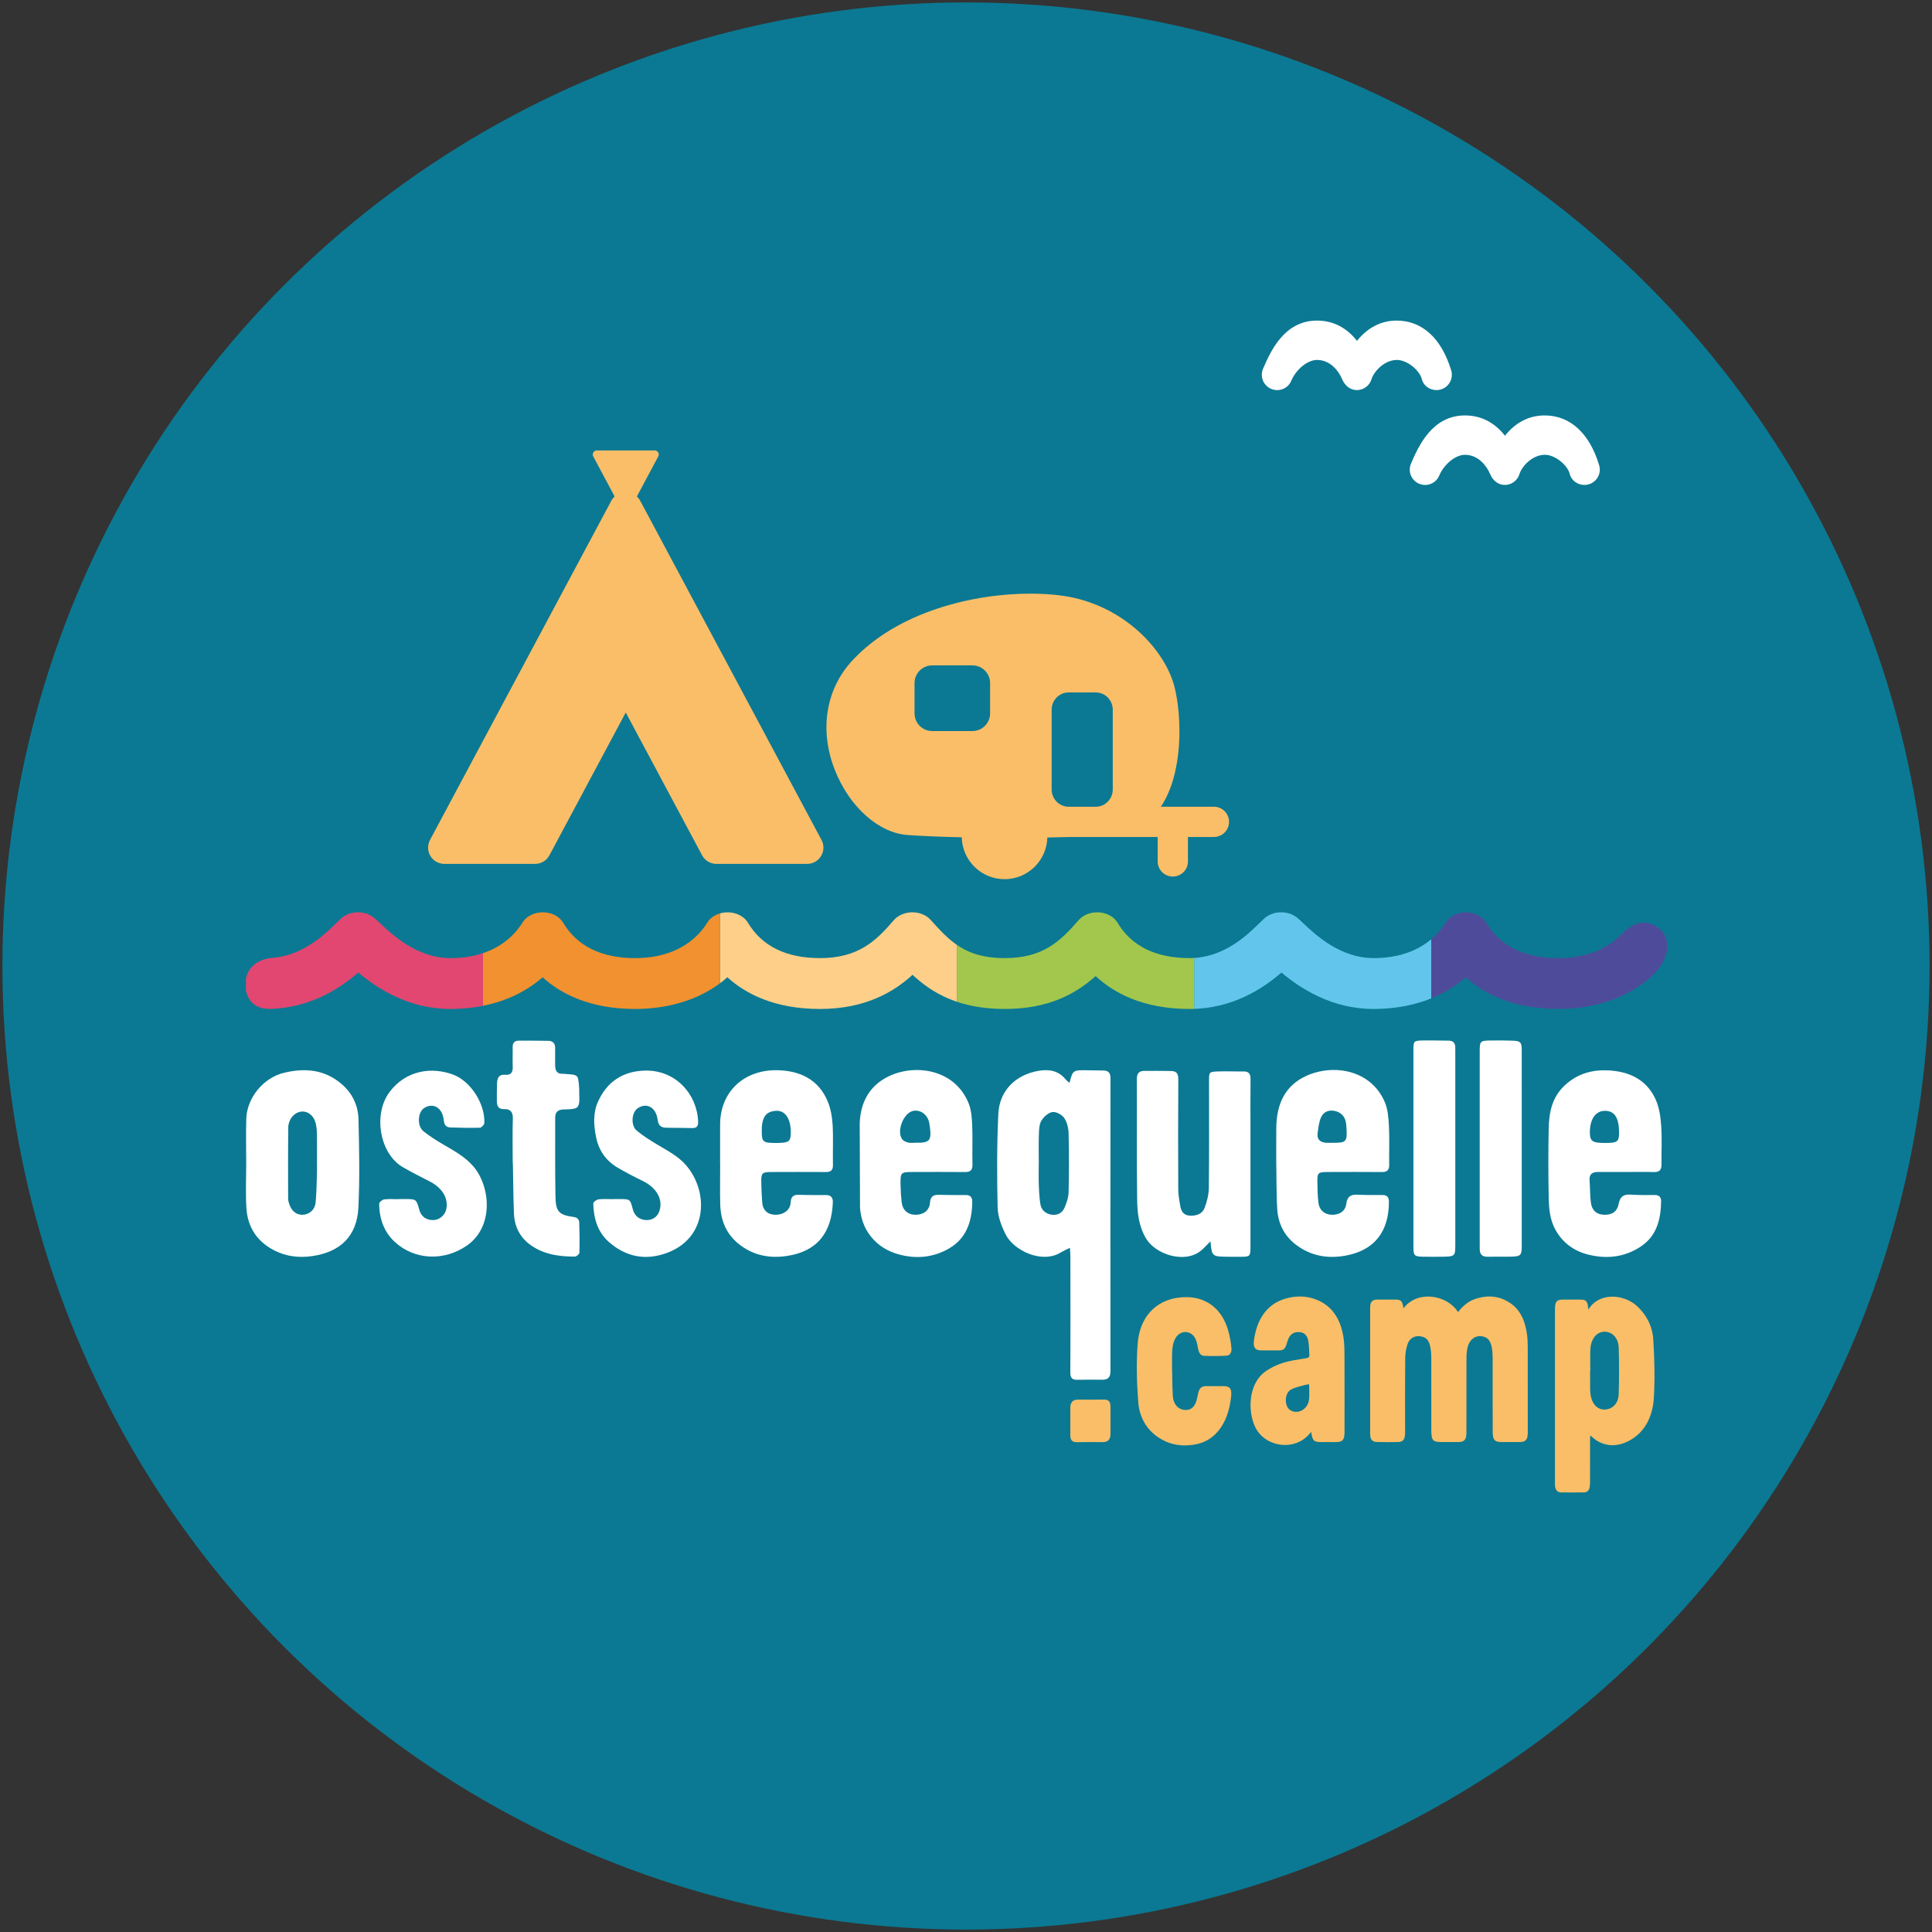
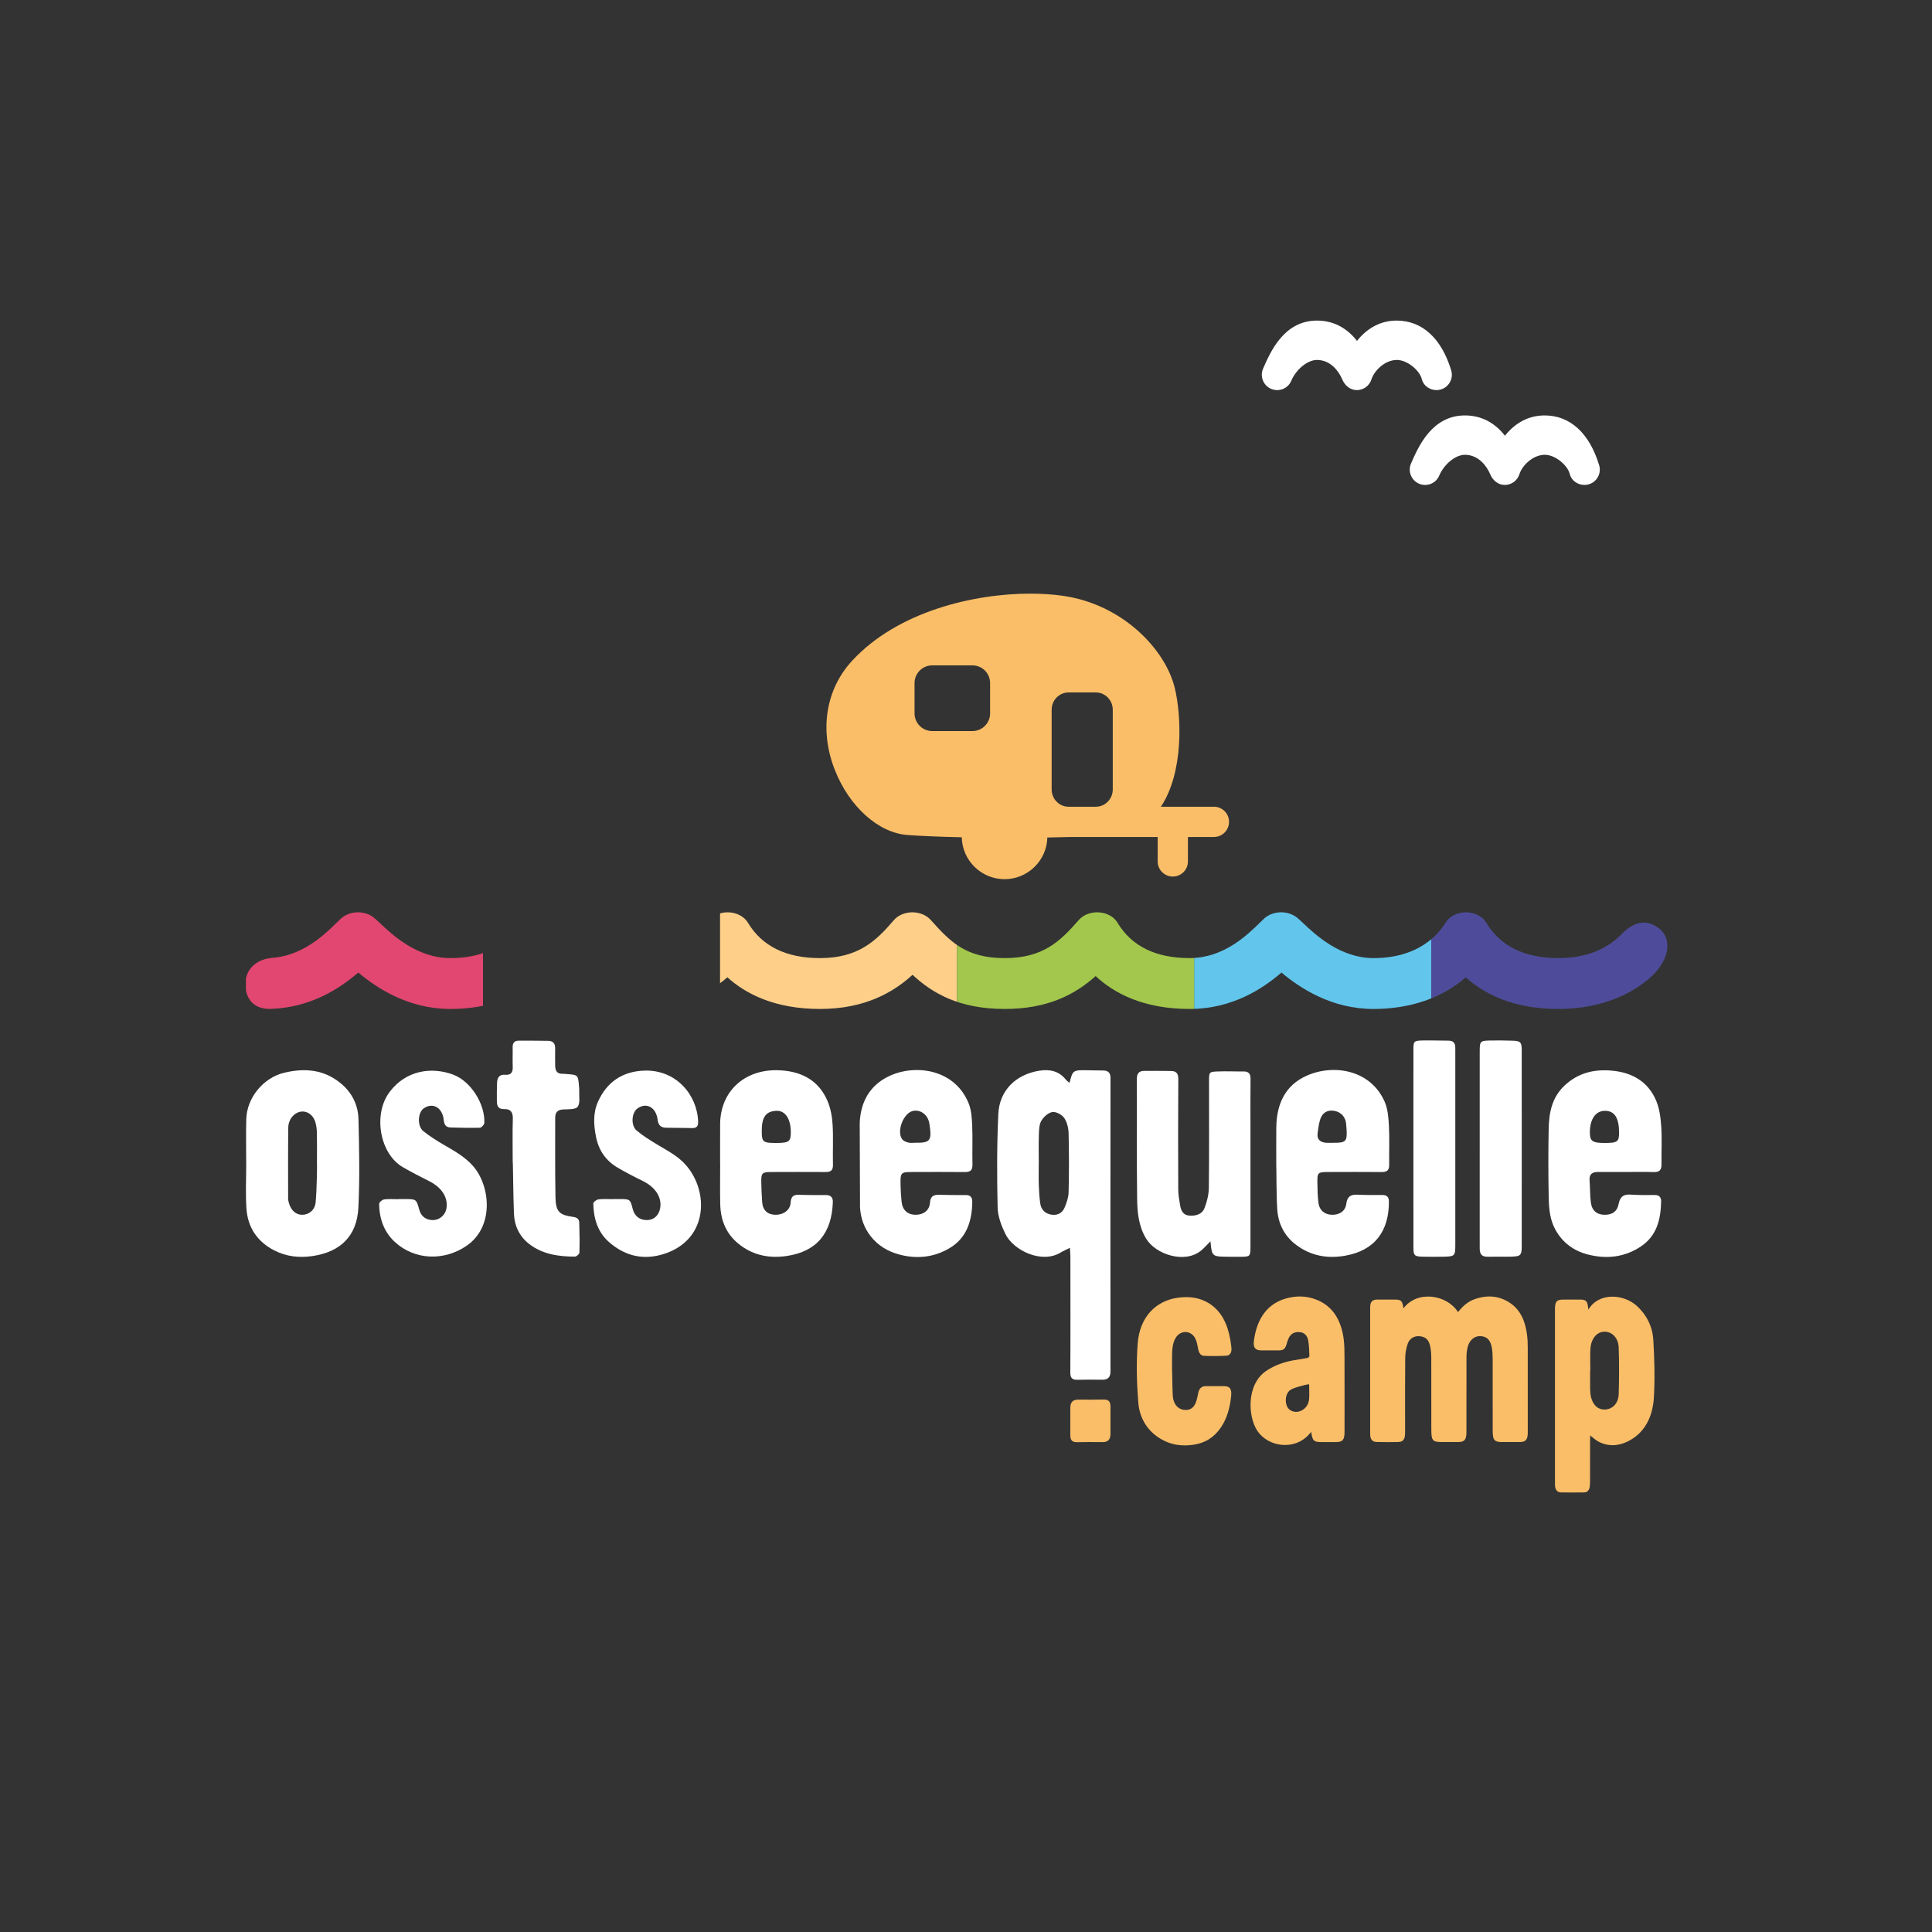
<svg xmlns="http://www.w3.org/2000/svg" xmlns:xlink="http://www.w3.org/1999/xlink" version="1.0" x="0px" y="0px" width="566.93px" height="566.93px" viewBox="0 0 566.93 566.93" enable-background="new 0 0 566.93 566.93" xml:space="preserve">
  <rect x="0" y="0" width="566.93" height="566.93" fill="#333333" stroke="none" />
  <g id="_x32_019-11-19_x5F_LY" display="none">
    <circle display="inline" fill="#0B7993" cx="283.464" cy="283.466" r="282.756" />
    <g display="inline" enable-background="new    ">
      <path fill-rule="evenodd" clip-rule="evenodd" fill="#FFFFFF" d="M355.2,364.252c-1.038,1.037-1.796,1.896-2.655,2.633    c-4.769,4.087-13.435,1.245-16.238-3.441c-2.2-3.678-2.569-7.629-2.622-11.61c-0.158-11.72-0.033-23.442-0.089-35.163    c-0.009-1.64,0.597-2.421,2.173-2.432c2.622-0.018,5.245,0.005,7.865,0.038c1.565,0.02,2.141,0.73,2.129,2.4    c-0.079,10.824-0.062,21.648-0.016,32.473c0.007,1.514,0.309,3.033,0.55,4.538c0.247,1.551,0.871,2.872,2.682,3.017    c1.925,0.156,3.769-0.37,4.488-2.234c0.722-1.864,1.232-3.937,1.256-5.924c0.119-10.438,0.055-20.88,0.058-31.32    c0-2.64,0.004-2.719,2.598-2.817c2.492-0.095,4.991,0.028,7.486-0.003c1.573-0.021,2.113,0.702,2.095,2.234    c-0.059,4.739-0.02,9.479-0.02,14.219c0,11.658,0.003,23.313-0.002,34.971c0,2.844-0.118,2.961-2.895,2.963    c-1.727,0.001-3.458,0.015-5.188-0.033c-2.846-0.08-3.246-0.48-3.536-3.345C355.288,365.107,355.257,364.8,355.2,364.252z" />
      <path fill-rule="evenodd" clip-rule="evenodd" fill="#FFFFFF" d="M72.245,341.46c0-4.357-0.099-8.717,0.021-13.07    c0.174-6.263,5.01-12.132,11.093-13.597c6.161-1.481,11.953-0.961,16.964,3.378c3.122,2.705,4.774,6.272,4.871,10.267    c0.209,8.646,0.393,17.316-0.033,25.945c-0.41,8.291-5.231,12.963-13.396,14.188c-3.88,0.583-7.674,0.184-11.221-1.618    c-5.078-2.579-7.88-6.813-8.236-12.424c-0.276-4.341-0.057-8.712-0.057-13.068C72.248,341.46,72.246,341.46,72.245,341.46z     M93.01,341.313c0-2.941,0.039-5.884-0.021-8.823c-0.021-1.075-0.139-2.19-0.452-3.213c-1.025-3.355-4.633-4.191-6.837-1.536    c-0.644,0.774-1.089,1.962-1.104,2.967c-0.095,7.026-0.056,14.054-0.047,21.081c0.002,0.374,0.108,0.757,0.205,1.125    c0.597,2.253,2.045,3.561,3.92,3.555c1.99-0.006,3.727-1.361,3.952-3.685C92.991,348.98,93.067,341.314,93.01,341.313z" />
-       <path fill-rule="evenodd" clip-rule="evenodd" fill="#FFFFFF" d="M211.31,341.434c0-3.842-0.019-7.686,0.004-11.528    c0.055-9.643,7.096-16.084,16.877-15.855c6.582,0.155,12.006,2.708,14.69,9.145c0.889,2.129,1.305,4.554,1.443,6.872    c0.231,3.893,0.007,7.811,0.1,11.716c0.04,1.616-0.601,2.146-2.123,2.136c-5.315-0.037-10.631-0.015-15.947-0.002    c-2.708,0.007-3.006,0.279-2.963,2.939c0.034,1.985,0.119,3.971,0.269,5.949c0.176,2.342,1.58,3.623,3.87,3.659    c2.386,0.037,4.36-1.384,4.476-3.558c0.093-1.746,0.767-2.36,2.447-2.302c2.622,0.092,5.247,0.067,7.87,0.069    c1.431,0.003,2.118,0.653,2.066,2.117c-0.315,8.886-4.56,14.448-13.535,15.768c-4.816,0.707-9.37-0.052-13.447-3.035    c-4.16-3.044-5.942-7.204-6.059-12.179c-0.094-3.969-0.02-7.939-0.02-11.911C211.322,341.434,211.314,341.434,211.31,341.434z     M227.747,335.396c3.792-0.014,4.316-0.397,4.308-3.166c-0.013-3.839-1.566-6.417-4.313-6.27c-3.128,0.167-4.307,1.977-4.21,6.415    C223.59,335.087,223.994,335.407,227.747,335.396z" />
      <path fill-rule="evenodd" clip-rule="evenodd" fill="#FFFFFF" d="M252.278,329.575c0.233-6.053,2.802-10.908,8.33-13.655    c7.666-3.81,19.519-2.357,23.637,7.857c0.815,2.014,0.945,4.373,1.042,6.588c0.16,3.771-0.021,7.556,0.077,11.332    c0.044,1.7-0.617,2.249-2.243,2.23c-4.996-0.057-9.991-0.017-14.985-0.015c-3.9,0.002-3.946,0.025-3.869,3.993    c0.029,1.598,0.134,3.199,0.305,4.788c0.256,2.383,1.759,3.742,4.03,3.771c2.345,0.028,4.123-1.229,4.289-3.497    c0.136-1.896,0.979-2.405,2.659-2.359c2.621,0.069,5.245,0.081,7.87,0.069c1.438-0.007,1.909,0.766,1.889,2.06    c-0.092,5.522-1.608,10.476-6.586,13.47c-4.624,2.781-9.743,3.321-14.977,1.886c-3.265-0.896-6.045-2.557-8.214-5.281    c-1.999-2.515-2.968-5.424-3.163-8.462L252.278,329.575z M268.685,335.325c4.111,0.074,4.714-0.606,4.174-4.669    c-0.049-0.381-0.108-0.762-0.179-1.138c-0.419-2.253-2.359-3.929-4.614-3.559c-2.921,0.477-5.106,6.062-3.286,8.392    c0.384,0.491,1.152,0.783,1.801,0.937C267.248,335.447,267.98,335.325,268.685,335.325z" />
      <path fill-rule="evenodd" clip-rule="evenodd" fill="#FFFFFF" d="M374.511,342.058c0-3.716-0.029-7.433,0.008-11.148    c0.068-6.785,2.477-12.395,8.942-15.266c7.858-3.487,18.74-1.77,22.865,7.679c0.939,2.155,1.118,4.726,1.244,7.125    c0.198,3.771,0.016,7.558,0.074,11.337c0.023,1.563-0.594,2.156-2.153,2.142c-5.254-0.051-10.508-0.021-15.76-0.01    c-3.027,0.007-3.206,0.16-3.156,3.124c0.032,1.98,0.064,3.977,0.309,5.938c0.27,2.162,1.799,3.41,3.894,3.484    c2.261,0.077,4.015-1.054,4.283-3.226c0.267-2.157,1.332-2.758,3.298-2.664c2.429,0.114,4.865,0.118,7.298,0.096    c1.313-0.011,1.897,0.619,1.906,1.847c0.058,8.719-4.129,14.471-12.947,15.981c-5.163,0.887-10.038,0.024-14.336-3.247    c-3.434-2.611-5.19-6.191-5.479-10.329C374.503,350.653,374.585,342.058,374.511,342.058z M391.1,335.346    c3.908,0.036,4.275-0.353,4.02-4.233c-0.029-0.444-0.077-0.889-0.112-1.331c-0.154-1.907-1.378-3.311-3.132-3.743    c-1.768-0.436-3.396,0.088-4.193,1.755c-0.655,1.368-0.825,3.212-1.04,4.749c-0.26,1.845,0.817,2.682,2.547,2.798    C389.823,335.382,390.463,335.346,391.1,335.346z" />
      <path fill-rule="evenodd" clip-rule="evenodd" fill="#FFFFFF" d="M477.207,343.915c-2.755,0-5.511,0.011-8.266-0.004    c-1.701-0.009-2.651,0.622-2.494,2.514c0.18,2.166,0.093,4.36,0.385,6.507c0.317,2.326,1.715,3.454,3.843,3.529    c2.325,0.082,3.855-0.876,4.313-3.213c0.413-2.108,1.428-2.839,3.494-2.699c2.36,0.159,4.736,0.142,7.104,0.121    c1.354-0.012,1.884,0.724,1.859,1.895c-0.119,5.234-1.234,10.054-5.955,13.205c-4.763,3.177-10.011,3.733-15.424,2.384    c-4.17-1.042-7.494-3.42-9.639-7.293c-1.647-2.971-1.901-6.24-1.971-9.479c-0.14-6.725-0.14-13.454-0.008-20.178    c0.092-4.673,0.938-9.118,4.601-12.602c4.033-3.834,8.839-4.93,14.139-4.41c5.817,0.572,10.429,3.234,12.773,8.726    c0.999,2.339,1.339,5.053,1.512,7.626c0.248,3.7,0.035,7.428,0.081,11.142c0.02,1.62-0.611,2.302-2.277,2.247    c-2.688-0.09-5.382-0.024-8.07-0.024C477.207,343.91,477.207,343.913,477.207,343.915z M470.961,335.395    c3.688-0.009,4.161-0.365,4.141-3.112c-0.032-4.202-1.265-6.313-4.128-6.322c-2.763-0.009-4.427,2.436-4.442,6.283    C466.522,334.875,467.267,335.405,470.961,335.395z" />
      <path fill-rule="evenodd" clip-rule="evenodd" fill="#FFFFFF" d="M116.949,351.858c0.641,0,1.281-0.001,1.922,0    c3.299,0.01,3.299,0.01,4.197,3.245c0.531,1.909,2.103,3.009,4.169,2.917c1.85-0.081,3.49-1.581,3.778-3.453    c0.494-3.211-1.389-6.113-5.058-7.961c-2.612-1.314-5.224-2.643-7.752-4.112c-6.839-3.974-8.771-15.56-3.886-22.059    c4.854-6.453,12.416-7.431,18.681-5.086c5.167,1.934,9.379,8.646,9.122,14.182c-0.022,0.503-0.828,1.375-1.289,1.389    c-2.876,0.089-5.76,0.01-8.639-0.074c-1.403-0.04-1.849-0.855-1.996-2.252c-0.381-3.622-3.237-5.188-5.852-3.359    c-1.767,1.233-1.97,5.201-0.132,6.684c1.873,1.511,3.939,2.804,6.024,4.019c3.085,1.798,6.191,3.504,8.6,6.254    c4.993,5.698,6.293,17.672-1.852,23.325c-6.563,4.556-15.26,4.347-21.14-1.088c-3.178-2.937-4.575-6.88-4.571-11.213    c0-0.439,0.899-1.182,1.452-1.255c1.386-0.182,2.811-0.06,4.22-0.06C116.949,351.886,116.949,351.872,116.949,351.858z" />
      <path fill-rule="evenodd" clip-rule="evenodd" fill="#FFFFFF" d="M179.844,351.859c0.64,0,1.281-0.002,1.922,0    c3.16,0.01,3.16,0.01,3.92,2.979c0.536,2.103,2.174,3.291,4.378,3.177c1.915-0.099,3.292-1.426,3.66-3.527    c0.551-3.133-1.435-6.145-5.063-7.916c-2.512-1.227-5.002-2.516-7.412-3.93c-3.419-2.007-5.535-5.013-6.329-8.929    c-0.71-3.509-0.949-7.034,0.535-10.374c2.605-5.857,7.236-8.965,13.632-9.176c9.226-0.307,15.464,6.996,15.771,14.901    c0.055,1.417-0.402,2.001-1.821,1.962c-2.495-0.069-4.993-0.065-7.491-0.099c-1.569-0.021-2.358-0.646-2.575-2.38    c-0.454-3.645-3.307-5.14-5.904-3.289c-1.748,1.244-2.021,5.006-0.227,6.511c1.839,1.543,3.921,2.82,5.983,4.071    c2.987,1.813,6.123,3.358,8.486,6.083c6.75,7.786,6.411,21.444-5.792,25.802c-6.213,2.221-11.864,1.07-16.78-3.221    c-3.384-2.953-4.558-6.997-4.639-11.354c-0.009-0.411,0.951-1.132,1.525-1.205c1.388-0.179,2.813-0.057,4.221-0.057    C179.844,351.878,179.844,351.868,179.844,351.859z" />
      <path fill-rule="evenodd" clip-rule="evenodd" fill="#FFFFFF" d="M414.752,329.073c0-12.238-0.003-8.654,0.003-20.891    c0.001-2.683,0.09-2.812,2.821-2.864c2.496-0.05,4.994,0.046,7.49,0.053c1.378,0.003,1.98,0.706,1.976,2.026    c-0.002,0.513,0.005,1.026,0.005,1.538c0,24.023,0,32.229,0,56.253c0,3.394-0.108,3.518-3.573,3.582    c-1.986,0.035-3.974,0.035-5.959,0c-2.471-0.046-2.76-0.348-2.76-2.799C414.749,353.673,414.752,341.372,414.752,329.073z" />
      <path fill-rule="evenodd" clip-rule="evenodd" fill="#FFFFFF" d="M446.545,329.212c0,12.101,0.003,24.2-0.002,36.3    c0,2.872-0.265,3.171-3.173,3.24c-2.302,0.055-4.607-0.027-6.911,0.022c-1.565,0.032-2.207-0.752-2.241-2.209    c-0.011-0.448-0.009-0.896-0.009-1.344c0-24.135,0-32.428,0.002-56.563c0-3.151,0.083-3.272,3.188-3.334    c2.177-0.046,4.354-0.011,6.528,0.06c2.258,0.074,2.61,0.465,2.612,2.796C446.549,320.474,446.545,316.92,446.545,329.212z" />
      <path fill-rule="evenodd" clip-rule="evenodd" fill="#FFFFFF" d="M150.446,340.729c0-4.162-0.087-8.328,0.039-12.486    c0.056-1.907-0.711-2.846-2.489-2.78c-1.813,0.064-2.188-0.943-2.194-2.383c-0.006-1.792-0.029-3.588,0.057-5.377    c0.069-1.432,0.64-2.479,2.364-2.322c1.656,0.151,2.3-0.653,2.236-2.287c-0.076-1.919,0.024-3.842-0.025-5.762    c-0.031-1.282,0.527-1.953,1.788-1.958c2.877-0.008,5.755,0.003,8.632,0.047c1.398,0.02,2.082,0.755,2.052,2.19    c-0.036,1.665,0.008,3.331,0.002,4.996c-0.005,1.574,0.538,2.604,2.336,2.485c0.315-0.021,0.638,0.054,0.957,0.075    c3.424,0.235,3.426,0.233,3.709,3.595c0.037,0.445,0.081,0.896,0.06,1.342c-0.081,1.593,0.339,3.569-0.452,4.655    c-0.619,0.852-2.745,0.735-4.214,0.801c-1.717,0.074-2.391,0.865-2.386,2.499c0.027,7.748-0.068,15.499,0.084,23.243    c0.083,4.267,1.079,5.224,5.275,5.804c1.14,0.158,1.665,0.711,1.697,1.661c0.099,2.941,0.138,5.889,0.051,8.828    c-0.012,0.409-0.862,1.139-1.328,1.14c-4.794,0.008-9.475-0.673-13.4-3.684c-2.82-2.165-4.325-5.294-4.477-8.776    C150.592,351.103,150.55,340.73,150.446,340.729z" />
      <path fill-rule="evenodd" clip-rule="evenodd" fill="#FFFFFF" d="M313.967,366.161c-1.208,0.608-2.027,0.956-2.782,1.413    c-5.493,3.317-13.774-0.589-16.155-5.462c-1.174-2.408-2.224-5.159-2.283-7.78c-0.209-9.149-0.226-18.324,0.204-27.463    c0.326-6.914,5.164-11.584,12.002-12.674c3.043-0.484,5.72,0.043,7.765,2.562c0.275,0.342,0.641,0.613,0.974,0.905    c0.034,0.03,0.121-0.004,0.184-0.008c0.886-3.562,1.027-3.662,4.993-3.594c1.602,0.031,3.205,0.055,4.807,0.07    c1.461,0.014,2.19,0.594,2.188,2.204c-0.03,24.217-0.03,61.835-0.005,86.053c0.002,1.698-0.676,2.498-2.376,2.485    c-2.434-0.021-4.87-0.047-7.301,0.017c-1.56,0.041-2.127-0.551-2.11-2.152c0.07-6.854,0.032-27.109,0.024-33.965    C314.095,368.032,314.024,367.293,313.967,366.161z M304.821,341.326h-0.009c0,2.179-0.055,4.357,0.016,6.532    c0.058,1.783,0.179,3.575,0.431,5.338c0.253,1.763,1.407,2.887,3.133,3.211c1.752,0.33,3.264-0.338,3.971-1.979    c0.62-1.435,1.172-3.025,1.209-4.56c0.139-5.762,0.139-11.529,0-17.289c-0.039-1.534-0.437-3.28-1.281-4.507    c-0.67-0.974-2.354-1.895-3.446-1.754c-1.188,0.151-2.527,1.364-3.223,2.474c-0.657,1.052-0.72,2.567-0.768,3.89    C304.75,335.56,304.821,338.445,304.821,341.326z" />
    </g>
    <g display="inline" enable-background="new    ">
      <path fill="#62C6EC" d="M486.976,272.547c4.066,3.365,2.886,10.361-4.561,15.811c-6.576,4.984-15.272,7.713-25.132,7.714    c-13.326,0-21.856-4.479-27.173-9.293c-6.762,5.984-16.205,9.293-27.061,9.293c-12.367,0-21.613-6.153-27.012-10.687    c-5.44,4.695-14.405,10.687-26.963,10.687c-13.653,0-22.275-4.703-27.566-9.651c-5.943,5.309-13.913,9.651-26.667,9.651    c-13.558,0-21.371-4.738-27.063-10.023c-5.392,4.933-13.715,10.023-27.167,10.023c-13.322,0-21.852-4.479-27.17-9.295    c-6.762,5.986-16.207,9.295-27.063,9.295c-13.321,0-21.85-4.48-27.168-9.298c-6.768,5.988-16.213,9.298-27.065,9.298    c-12.366,0-21.616-6.162-27.011-10.69c-5.276,4.554-13.879,10.334-25.854,10.675c-4.936,0.031-7.175-2.91-7.306-7.323    c0.191-5.189,4.162-7.309,7.747-7.639c0.528-0.037,1.048-0.094,1.559-0.167c0.353-0.051,0.701-0.109,1.045-0.176    c7.787-1.499,13.305-6.895,16.48-10.003c0.464-0.453,0.873-0.852,1.23-1.186c1.193-1.116,2.898-1.784,4.717-1.847    c1.793-0.075,3.587,0.483,4.894,1.511c0.566,0.446,1.154,1,1.897,1.703c3.511,3.317,10.815,10.22,20.601,10.22    c12.85,0,18.799-6.554,21.2-10.462c1.123-1.825,3.418-2.977,5.928-2.977c0.015,0,0.026,0,0.041,0    c2.525,0.013,4.821,1.189,5.923,3.035c4.118,6.902,11.232,10.403,21.142,10.403c12.856,0,18.796-6.553,21.192-10.458    c1.122-1.826,3.419-2.98,5.931-2.98c0.013,0,0.025,0,0.037,0c2.526,0.011,4.824,1.189,5.927,3.035    c4.117,6.902,11.231,10.403,21.146,10.403c11.241,0,16.467-5.04,21.674-11.128c1.222-1.427,3.218-2.288,5.357-2.311    c0.028,0,0.058,0,0.085,0c2.109,0,4.095,0.815,5.344,2.199c5.667,6.279,10.143,11.239,21.77,11.239    c11.136,0,16.212-4.835,21.692-11.155c1.352-1.558,3.604-2.422,5.954-2.266c2.338,0.154,4.403,1.301,5.426,3.016    c4.123,6.904,11.243,10.405,21.161,10.405c10.014,0,16.928-6.769,20.64-10.405c0.461-0.449,0.867-0.848,1.224-1.18    c1.195-1.119,2.904-1.787,4.725-1.849c1.81-0.075,3.594,0.487,4.9,1.521c0.557,0.439,1.135,0.986,1.865,1.678    c3.511,3.323,10.816,10.235,20.621,10.235c12.856,0,18.794-6.552,21.189-10.456c1.12-1.827,3.418-2.982,5.931-2.982    c0.012,0,0.024,0,0.036,0c2.527,0.011,4.826,1.19,5.927,3.037c4.115,6.9,11.23,10.401,21.15,10.401    c9.547,0,15.28-3.614,18.578-7.071C479.677,270.273,483.302,269.617,486.976,272.547z" />
    </g>
    <g display="inline">
      <path fill="#FFFFFF" d="M421.532,114.471c-1.931,0-3.819-1.225-4.305-3.196c-0.638-2.593-4.291-5.69-7.383-5.653    c-3.519,0.043-6.624,3.209-7.395,5.686c-0.585,1.881-2.327,3.162-4.297,3.162c-0.005,0-0.01,0-0.016,0    c-1.976-0.007-3.53-1.369-4.29-3.193c-0.925-2.221-3.34-5.654-7.385-5.654c-2.832,0-6.166,2.83-7.564,6.141    c-0.967,2.289-3.64,3.326-5.921,2.334c-2.279-0.99-3.324-3.641-2.334-5.92c2.143-4.93,6.13-14.105,15.819-14.105    c4.711,0,8.712,2.066,11.741,5.959c3.058-3.859,7.062-5.959,11.641-5.959c7.462,0,13.144,5.183,15.996,14.593    c0.721,2.378-0.622,4.892-3.001,5.612C422.404,114.407,421.965,114.471,421.532,114.471z" />
    </g>
    <g display="inline">
      <path fill="#FFFFFF" d="M464.947,142.302c-1.931,0-3.82-1.224-4.305-3.196c-0.639-2.592-4.291-5.689-7.383-5.652    c-3.52,0.043-6.625,3.208-7.395,5.685c-0.585,1.882-2.327,3.163-4.297,3.163c-0.006,0-0.011,0-0.016,0    c-1.977-0.008-3.531-1.369-4.29-3.193c-0.925-2.221-3.34-5.654-7.386-5.654c-2.832,0-6.165,2.829-7.563,6.141    c-0.967,2.289-3.64,3.324-5.922,2.334c-2.278-0.99-3.324-3.641-2.333-5.921c2.142-4.929,6.129-14.104,15.818-14.104    c4.711,0,8.713,2.066,11.741,5.959c3.058-3.86,7.063-5.959,11.642-5.959c7.462,0,13.143,5.182,15.996,14.592    c0.721,2.379-0.623,4.892-3.002,5.613C465.819,142.238,465.38,142.302,464.947,142.302z" />
    </g>
    <g display="inline" enable-background="new    ">
      <path fill-rule="evenodd" clip-rule="evenodd" fill="#FABE68" d="M325.862,420.699c0.002,1.698-0.676,2.498-2.375,2.483    c-2.434-0.019-4.871-0.044-7.303,0.018c-1.559,0.041-2.126-0.551-2.109-2.151v-7.857c-0.001-1.699,0.678-2.499,2.377-2.485    c2.434,0.02,4.871,0.047,7.303-0.018c1.559-0.04,2.125,0.551,2.107,2.152V420.699z" />
-       <path fill-rule="evenodd" clip-rule="evenodd" fill="#FABE68" d="M411.84,383.926c3.994-5.371,12.725-4.1,16.011,1.107    c1.32-1.709,2.86-3.07,4.746-3.752c3.689-1.332,7.311-1.158,10.682,1.178c3.014,2.087,4.364,5.46,4.837,9.369    c0.144,1.185,0.187,2.396,0.189,3.594c0.016,8.312,0.01,16.625,0.007,24.936c-0.001,2.099-0.602,2.797-2.396,2.804    c-1.729,0.006-3.458,0.002-5.187,0.002c-2.194-0.002-2.708-0.604-2.708-3.197c-0.003-7.145,0.005-14.289-0.012-21.434    c-0.001-0.984-0.059-1.984-0.222-2.947c-0.406-2.366-1.393-3.369-3.293-3.502c-1.758-0.121-3.295,1.104-3.815,3.194    c-0.232,0.935-0.344,1.943-0.35,2.921c-0.026,7.356-0.013,14.714-0.017,22.07c0,2.229-0.572,2.889-2.497,2.894    c-1.485,0.003-2.972,0.001-4.457,0.001c-3.057,0-3.348-0.346-3.348-3.955c0-6.896,0.012-13.795-0.012-20.69    c-0.006-1.121-0.075-2.269-0.296-3.354c-0.407-1.994-1.295-2.83-2.944-3.043c-1.613-0.209-3.086,0.519-3.683,2.218    c-0.456,1.302-0.715,2.787-0.729,4.193c-0.071,7.038-0.031,14.078-0.031,21.115c-0.002,0.389,0.004,0.778-0.013,1.167    c-0.063,1.567-0.624,2.299-1.954,2.332c-2.121,0.052-4.246,0.056-6.368-0.004c-1.327-0.037-1.914-0.818-1.916-2.357    c-0.005-12.38-0.005-24.76,0-37.139c0.002-1.596,0.617-2.285,2.021-2.293c1.669-0.009,3.335-0.003,5.005-0.003    C411.204,381.35,411.469,381.602,411.84,383.926z" />
      <path fill-rule="evenodd" clip-rule="evenodd" fill="#FABE68" d="M466.098,384.282c3.19-5.252,10.528-4.525,14.338-0.967    c2.708,2.53,4.468,5.856,4.709,9.807c0.342,5.626,0.499,11.316,0.174,16.935c-0.341,5.881-2.815,10.551-7.702,12.938    c-2.867,1.402-5.824,1.518-8.706-0.048c-0.779-0.422-1.459-1.098-2.272-1.725c-0.014,0.339-0.045,0.699-0.045,1.059    c-0.003,5.8,0,6.65-0.007,12.448c0,0.494-0.021,0.991-0.08,1.479c-0.129,1.063-0.715,1.715-1.653,1.728    c-2.273,0.031-4.548,0.032-6.82,0c-1.045-0.015-1.664-0.779-1.733-2.008c-0.018-0.281-0.007-0.565-0.007-0.849    c0-18.601,0-32.251,0-50.852c0-2.318,0.476-2.875,2.458-2.877c1.666-0.001,3.335-0.003,5.003,0.001    c1.634,0.005,2.084,0.476,2.267,2.365C466.032,383.852,466.057,383.985,466.098,384.282z M466.663,402.25    c-0.018,0-0.037,0-0.056,0c0,1.767-0.002,3.533,0.003,5.302c0,0.353,0.027,0.706,0.055,1.058c0.24,3.035,1.808,4.971,4.051,5.009    c2.357,0.038,4.196-1.724,4.279-4.535c0.133-4.547,0.152-9.108-0.001-13.652c-0.109-3.238-2.513-5.19-5.125-4.52    c-1.747,0.452-3.065,2.396-3.186,4.98C466.585,398.004,466.663,400.13,466.663,402.25z" />
      <path fill-rule="evenodd" clip-rule="evenodd" fill="#FABE68" d="M384.764,420.194c-0.23,0.251-0.425,0.456-0.61,0.671    c-4.211,4.846-11.954,3.771-15.147-0.925c-2.885-4.24-3.314-13.799,2.651-17.73c2.464-1.625,5.1-2.533,7.866-3.028    c1.372-0.245,2.757-0.426,4.128-0.693c0.226-0.044,0.592-0.396,0.584-0.589c-0.063-1.509-0.092-3.035-0.345-4.509    c-0.246-1.426-1.088-2.341-2.401-2.482c-1.434-0.156-2.656,0.27-3.385,1.855c-0.213,0.461-0.359,0.968-0.502,1.468    c-0.439,1.554-0.936,2.018-2.293,2.03c-1.758,0.017-3.518,0.019-5.274-0.001c-1.642-0.02-2.328-0.833-2.1-2.702    c0.706-5.767,3.368-10.662,9.028-12.412c3.101-0.959,6.236-0.985,9.305,0.216c4.725,1.854,7.259,5.883,8.013,11.486    c0.252,1.869,0.245,3.799,0.252,5.7c0.027,7.215,0.015,14.431,0.011,21.645c-0.002,2.318-0.557,2.965-2.521,2.969    c-1.426,0.003-2.851,0.001-4.275,0.001C385.509,423.163,385.119,422.788,384.764,420.194z M384.15,406.196    c-0.404,0.067-0.797,0.09-1.17,0.203c-1.392,0.418-2.863,0.65-4.147,1.351c-1.9,1.034-2.038,4.733-0.352,5.954    c2.146,1.552,5.311-0.063,5.642-2.978C384.286,409.279,384.15,407.785,384.15,406.196z" />
      <path fill-rule="evenodd" clip-rule="evenodd" fill="#FABE68" d="M344.138,409.488c0.173,2.789,1.764,4.343,4.021,4.255    c1.286-0.052,2.195-0.812,2.716-2.118c0.325-0.817,0.521-1.723,0.682-2.611c0.283-1.55,0.957-2.258,2.315-2.264    c1.759-0.01,3.519-0.009,5.276-0.002c1.781,0.008,2.333,0.861,2.121,2.93c-0.346,3.394-1.191,6.546-3.042,9.251    c-2.05,3-4.777,4.552-8.009,5.021c-3.225,0.472-6.354,0.121-9.299-1.534c-3.938-2.215-6.513-5.93-6.904-10.931    c-0.446-5.713-0.607-11.539-0.17-17.24c0.6-7.886,5.424-12.542,11.718-13.425c3.301-0.462,6.481-0.149,9.414,1.762    c3.531,2.3,5.269,6.077,6.054,10.553c0.139,0.795,0.236,1.599,0.325,2.403c0.132,1.216-0.39,2.221-1.416,2.277    c-2.203,0.122-4.417,0.14-6.622,0.044c-1.045-0.045-1.526-0.889-1.762-2.196c-0.165-0.922-0.35-1.879-0.718-2.705    c-1.163-2.613-4.371-2.796-5.829-0.389c-0.823,1.357-1.023,2.928-1.063,4.522c-0.042,1.768-0.009,3.538-0.009,5.306    C343.995,402.397,343.991,407.137,344.138,409.488z" />
      <path fill="#FABE68" d="M241.063,246.475l-53.227-99.573c-0.249-0.466-0.575-0.871-0.948-1.222l6.276-11.743    c0.198-0.37,0.187-0.817-0.028-1.177c-0.217-0.36-0.604-0.58-1.025-0.58h-16.978c-0.42,0-0.809,0.22-1.024,0.58    c-0.216,0.359-0.228,0.807-0.029,1.177l6.278,11.743c-0.374,0.351-0.7,0.756-0.948,1.222l-53.227,99.573    c-0.792,1.48-0.748,3.268,0.114,4.708c0.863,1.44,2.42,2.321,4.099,2.321h26.613c1.764,0,3.382-0.971,4.214-2.525l22.399-41.902    l22.4,41.902c0.831,1.555,2.45,2.525,4.213,2.525h26.613c1.679,0,3.235-0.881,4.099-2.321S241.855,247.955,241.063,246.475z" />
      <path fill="#FABE68" d="M356.213,236.729h-15.557c6.703-10.041,6.093-26.609,4.055-34.919c-2.75-11.192-15.18-24.45-32.8-26.974    c-2.942-0.422-6.171-0.636-9.594-0.636c-16.452,0-38.812,5.162-52.228,19.649c-7.802,8.424-9.71,20.43-5.104,32.112    c4.253,10.785,12.812,18.446,21.297,19.065c4.06,0.295,9.597,0.525,15.942,0.667c0.141,6.804,5.721,12.295,12.559,12.295    c6.813,0,12.375-5.454,12.553-12.226c2.394-0.039,4.683-0.093,6.875-0.157h25.5v7.176c0,2.452,1.988,4.438,4.439,4.438    s4.439-1.986,4.439-4.438v-7.176h7.622c2.451,0,4.439-1.987,4.439-4.438C360.652,238.716,358.664,236.729,356.213,236.729z     M290.539,209.342c0,2.858-2.326,5.184-5.185,5.184h-11.802c-2.859,0-5.187-2.325-5.187-5.184v-8.906    c0-2.859,2.327-5.186,5.187-5.186h11.802c2.858,0,5.185,2.326,5.185,5.186V209.342z M326.532,231.652    c0,2.799-2.225,5.076-4.959,5.076h-8.014c-2.735,0-4.962-2.277-4.962-5.076V208.27c0-2.799,2.227-5.076,4.962-5.076h8.014    c2.734,0,4.959,2.277,4.959,5.076V231.652z" />
    </g>
  </g>
  <g id="_x32_022-10-18_x5F_LY_Rainbow">
-     <circle fill="#0B7993" cx="283.464" cy="283.466" r="282.756" />
    <g enable-background="new    ">
-       <path fill-rule="evenodd" clip-rule="evenodd" fill="#FFFFFF" d="M355.2,364.252c-1.038,1.037-1.796,1.896-2.655,2.633    c-4.769,4.087-13.435,1.245-16.238-3.441c-2.2-3.678-2.569-7.629-2.622-11.61c-0.158-11.72-0.033-23.442-0.089-35.163    c-0.009-1.64,0.597-2.421,2.173-2.432c2.622-0.018,5.245,0.005,7.865,0.038c1.565,0.02,2.141,0.73,2.129,2.4    c-0.079,10.824-0.062,21.648-0.016,32.473c0.007,1.514,0.309,3.033,0.55,4.538c0.247,1.551,0.871,2.872,2.682,3.017    c1.925,0.156,3.769-0.37,4.488-2.234c0.722-1.864,1.232-3.937,1.256-5.924c0.119-10.438,0.055-20.88,0.058-31.32    c0-2.64,0.004-2.719,2.598-2.817c2.492-0.095,4.991,0.028,7.486-0.003c1.573-0.021,2.113,0.702,2.095,2.234    c-0.059,4.739-0.02,9.479-0.02,14.219c0,11.658,0.003,23.313-0.002,34.971c0,2.844-0.118,2.961-2.895,2.963    c-1.727,0.001-3.458,0.015-5.188-0.033c-2.846-0.08-3.246-0.48-3.536-3.345C355.288,365.107,355.257,364.8,355.2,364.252z" />
+       <path fill-rule="evenodd" clip-rule="evenodd" fill="#FFFFFF" d="M355.2,364.252c-1.038,1.037-1.796,1.896-2.655,2.633    c-4.769,4.087-13.435,1.245-16.238-3.441c-2.2-3.678-2.569-7.629-2.622-11.61c-0.158-11.72-0.033-23.442-0.089-35.163    c-0.009-1.64,0.597-2.421,2.173-2.432c2.622-0.018,5.245,0.005,7.865,0.038c1.565,0.02,2.141,0.73,2.129,2.4    c-0.079,10.824-0.062,21.648-0.016,32.473c0.007,1.514,0.309,3.033,0.55,4.538c0.247,1.551,0.871,2.872,2.682,3.017    c1.925,0.156,3.769-0.37,4.488-2.234c0.722-1.864,1.232-3.937,1.256-5.924c0.119-10.438,0.055-20.88,0.058-31.32    c0-2.64,0.004-2.719,2.598-2.817c2.492-0.095,4.991,0.028,7.486-0.003c1.573-0.021,2.113,0.702,2.095,2.234    c-0.059,4.739-0.02,9.479-0.02,14.219c0,11.658,0.003,23.313-0.002,34.971c0,2.844-0.118,2.961-2.895,2.963    c-1.727,0.001-3.458,0.015-5.188-0.033c-2.846-0.08-3.246-0.48-3.536-3.345z" />
      <path fill-rule="evenodd" clip-rule="evenodd" fill="#FFFFFF" d="M72.245,341.46c0-4.357-0.099-8.717,0.021-13.07    c0.174-6.263,5.01-12.132,11.093-13.597c6.161-1.481,11.953-0.961,16.964,3.378c3.122,2.705,4.774,6.272,4.871,10.267    c0.209,8.646,0.393,17.316-0.033,25.945c-0.41,8.291-5.231,12.963-13.396,14.188c-3.88,0.583-7.674,0.184-11.221-1.618    c-5.078-2.579-7.88-6.813-8.236-12.424c-0.276-4.341-0.057-8.712-0.057-13.068C72.248,341.46,72.246,341.46,72.245,341.46z     M93.01,341.313c0-2.941,0.039-5.884-0.021-8.823c-0.021-1.075-0.139-2.19-0.452-3.213c-1.025-3.355-4.633-4.191-6.837-1.536    c-0.644,0.774-1.089,1.962-1.104,2.967c-0.095,7.026-0.056,14.054-0.047,21.081c0.002,0.374,0.108,0.757,0.205,1.125    c0.597,2.253,2.045,3.561,3.92,3.555c1.99-0.006,3.727-1.361,3.952-3.685C92.991,348.98,93.067,341.314,93.01,341.313z" />
      <path fill-rule="evenodd" clip-rule="evenodd" fill="#FFFFFF" d="M211.31,341.434c0-3.842-0.019-7.686,0.004-11.528    c0.055-9.643,7.096-16.084,16.877-15.855c6.582,0.155,12.006,2.708,14.69,9.145c0.889,2.129,1.305,4.554,1.443,6.872    c0.231,3.893,0.007,7.811,0.1,11.716c0.04,1.616-0.601,2.146-2.123,2.136c-5.315-0.037-10.631-0.015-15.947-0.002    c-2.708,0.007-3.006,0.279-2.963,2.939c0.034,1.985,0.119,3.971,0.269,5.949c0.176,2.342,1.58,3.623,3.87,3.659    c2.386,0.037,4.36-1.384,4.476-3.558c0.093-1.746,0.767-2.36,2.447-2.302c2.622,0.092,5.247,0.067,7.87,0.069    c1.431,0.003,2.118,0.653,2.066,2.117c-0.315,8.886-4.56,14.448-13.535,15.768c-4.816,0.707-9.37-0.052-13.447-3.035    c-4.16-3.044-5.942-7.204-6.059-12.179c-0.094-3.969-0.02-7.939-0.02-11.911C211.322,341.434,211.314,341.434,211.31,341.434z     M227.747,335.396c3.792-0.014,4.316-0.397,4.308-3.166c-0.013-3.839-1.566-6.417-4.313-6.27c-3.128,0.167-4.307,1.977-4.21,6.415    C223.59,335.087,223.994,335.407,227.747,335.396z" />
      <path fill-rule="evenodd" clip-rule="evenodd" fill="#FFFFFF" d="M252.278,329.575c0.233-6.053,2.802-10.908,8.33-13.655    c7.666-3.81,19.519-2.357,23.637,7.857c0.815,2.014,0.945,4.373,1.042,6.588c0.16,3.771-0.021,7.556,0.077,11.332    c0.044,1.7-0.617,2.249-2.243,2.23c-4.996-0.057-9.991-0.017-14.985-0.015c-3.9,0.002-3.946,0.025-3.869,3.993    c0.029,1.598,0.134,3.199,0.305,4.788c0.256,2.383,1.759,3.742,4.03,3.771c2.345,0.028,4.123-1.229,4.289-3.497    c0.136-1.896,0.979-2.405,2.659-2.359c2.621,0.069,5.245,0.081,7.87,0.069c1.438-0.007,1.909,0.766,1.889,2.06    c-0.092,5.522-1.608,10.476-6.586,13.47c-4.624,2.781-9.743,3.321-14.977,1.886c-3.265-0.896-6.045-2.557-8.214-5.281    c-1.999-2.515-2.968-5.424-3.163-8.462L252.278,329.575z M268.685,335.325c4.111,0.074,4.714-0.606,4.174-4.669    c-0.049-0.381-0.108-0.762-0.179-1.138c-0.419-2.253-2.359-3.929-4.614-3.559c-2.921,0.477-5.106,6.062-3.286,8.392    c0.384,0.491,1.152,0.783,1.801,0.937C267.248,335.447,267.98,335.325,268.685,335.325z" />
      <path fill-rule="evenodd" clip-rule="evenodd" fill="#FFFFFF" d="M374.511,342.058c0-3.716-0.029-7.433,0.008-11.148    c0.068-6.785,2.477-12.395,8.942-15.266c7.858-3.487,18.74-1.77,22.865,7.679c0.939,2.155,1.118,4.726,1.244,7.125    c0.198,3.771,0.016,7.558,0.074,11.337c0.023,1.563-0.594,2.156-2.153,2.142c-5.254-0.051-10.508-0.021-15.76-0.01    c-3.027,0.007-3.206,0.16-3.156,3.124c0.032,1.98,0.064,3.977,0.309,5.938c0.27,2.162,1.799,3.41,3.894,3.484    c2.261,0.077,4.015-1.054,4.283-3.226c0.267-2.157,1.332-2.758,3.298-2.664c2.429,0.114,4.865,0.118,7.298,0.096    c1.313-0.011,1.897,0.619,1.906,1.847c0.058,8.719-4.129,14.471-12.947,15.981c-5.163,0.887-10.038,0.024-14.336-3.247    c-3.434-2.611-5.19-6.191-5.479-10.329C374.503,350.653,374.585,342.058,374.511,342.058z M391.1,335.346    c3.908,0.036,4.275-0.353,4.02-4.233c-0.029-0.444-0.077-0.889-0.112-1.331c-0.154-1.907-1.378-3.311-3.132-3.743    c-1.768-0.436-3.396,0.088-4.193,1.755c-0.655,1.368-0.825,3.212-1.04,4.749c-0.26,1.845,0.817,2.682,2.547,2.798    C389.823,335.382,390.463,335.346,391.1,335.346z" />
      <path fill-rule="evenodd" clip-rule="evenodd" fill="#FFFFFF" d="M477.207,343.915c-2.755,0-5.511,0.011-8.266-0.004    c-1.701-0.009-2.651,0.622-2.494,2.514c0.18,2.166,0.093,4.36,0.385,6.507c0.317,2.326,1.715,3.454,3.843,3.529    c2.325,0.082,3.855-0.876,4.313-3.213c0.413-2.108,1.428-2.839,3.494-2.699c2.36,0.159,4.736,0.142,7.104,0.121    c1.354-0.012,1.884,0.724,1.859,1.895c-0.119,5.234-1.234,10.054-5.955,13.205c-4.763,3.177-10.011,3.733-15.424,2.384    c-4.17-1.042-7.494-3.42-9.639-7.293c-1.647-2.971-1.901-6.24-1.971-9.479c-0.14-6.725-0.14-13.454-0.008-20.178    c0.092-4.673,0.938-9.118,4.601-12.602c4.033-3.834,8.839-4.93,14.139-4.41c5.817,0.572,10.429,3.234,12.773,8.726    c0.999,2.339,1.339,5.053,1.512,7.626c0.248,3.7,0.035,7.428,0.081,11.142c0.02,1.62-0.611,2.302-2.277,2.247    c-2.688-0.09-5.382-0.024-8.07-0.024C477.207,343.91,477.207,343.913,477.207,343.915z M470.961,335.395    c3.688-0.009,4.161-0.365,4.141-3.112c-0.032-4.202-1.265-6.313-4.128-6.322c-2.763-0.009-4.427,2.436-4.442,6.283    C466.522,334.875,467.267,335.405,470.961,335.395z" />
      <path fill-rule="evenodd" clip-rule="evenodd" fill="#FFFFFF" d="M116.949,351.858c0.641,0,1.281-0.001,1.922,0    c3.299,0.01,3.299,0.01,4.197,3.245c0.531,1.909,2.103,3.009,4.169,2.917c1.85-0.081,3.49-1.581,3.778-3.453    c0.494-3.211-1.389-6.113-5.058-7.961c-2.612-1.314-5.224-2.643-7.752-4.112c-6.839-3.974-8.771-15.56-3.886-22.059    c4.854-6.453,12.416-7.431,18.681-5.086c5.167,1.934,9.379,8.646,9.122,14.182c-0.022,0.503-0.828,1.375-1.289,1.389    c-2.876,0.089-5.76,0.01-8.639-0.074c-1.403-0.04-1.849-0.855-1.996-2.252c-0.381-3.622-3.237-5.188-5.852-3.359    c-1.767,1.233-1.97,5.201-0.132,6.684c1.873,1.511,3.939,2.804,6.024,4.019c3.085,1.798,6.191,3.504,8.6,6.254    c4.993,5.698,6.293,17.672-1.852,23.325c-6.563,4.556-15.26,4.347-21.14-1.088c-3.178-2.937-4.575-6.88-4.571-11.213    c0-0.439,0.899-1.182,1.452-1.255c1.386-0.182,2.811-0.06,4.22-0.06C116.949,351.886,116.949,351.872,116.949,351.858z" />
      <path fill-rule="evenodd" clip-rule="evenodd" fill="#FFFFFF" d="M179.844,351.859c0.64,0,1.281-0.002,1.922,0    c3.16,0.01,3.16,0.01,3.92,2.979c0.536,2.103,2.174,3.291,4.378,3.177c1.915-0.099,3.292-1.426,3.66-3.527    c0.551-3.133-1.435-6.145-5.063-7.916c-2.512-1.227-5.002-2.516-7.412-3.93c-3.419-2.007-5.535-5.013-6.329-8.929    c-0.71-3.509-0.949-7.034,0.535-10.374c2.605-5.857,7.236-8.965,13.632-9.176c9.226-0.307,15.464,6.996,15.771,14.901    c0.055,1.417-0.402,2.001-1.821,1.962c-2.495-0.069-4.993-0.065-7.491-0.099c-1.569-0.021-2.358-0.646-2.575-2.38    c-0.454-3.645-3.307-5.14-5.904-3.289c-1.748,1.244-2.021,5.006-0.227,6.511c1.839,1.543,3.921,2.82,5.983,4.071    c2.987,1.813,6.123,3.358,8.486,6.083c6.75,7.786,6.411,21.444-5.792,25.802c-6.213,2.221-11.864,1.07-16.78-3.221    c-3.384-2.953-4.558-6.997-4.639-11.354c-0.009-0.411,0.951-1.132,1.525-1.205c1.388-0.179,2.813-0.057,4.221-0.057    C179.844,351.878,179.844,351.868,179.844,351.859z" />
      <path fill-rule="evenodd" clip-rule="evenodd" fill="#FFFFFF" d="M414.752,329.073c0-12.238-0.003-8.654,0.003-20.891    c0.001-2.683,0.09-2.812,2.821-2.864c2.496-0.05,4.994,0.046,7.49,0.053c1.378,0.003,1.98,0.706,1.976,2.026    c-0.002,0.513,0.005,1.026,0.005,1.538c0,24.023,0,32.229,0,56.253c0,3.394-0.108,3.518-3.573,3.582    c-1.986,0.035-3.974,0.035-5.959,0c-2.471-0.046-2.76-0.348-2.76-2.799C414.749,353.673,414.752,341.372,414.752,329.073z" />
      <path fill-rule="evenodd" clip-rule="evenodd" fill="#FFFFFF" d="M446.545,329.212c0,12.101,0.003,24.2-0.002,36.3    c0,2.872-0.265,3.171-3.173,3.24c-2.302,0.055-4.607-0.027-6.911,0.022c-1.565,0.032-2.207-0.752-2.241-2.209    c-0.011-0.448-0.009-0.896-0.009-1.344c0-24.135,0-32.428,0.002-56.563c0-3.151,0.083-3.272,3.188-3.334    c2.177-0.046,4.354-0.011,6.528,0.06c2.258,0.074,2.61,0.465,2.612,2.796C446.549,320.474,446.545,316.92,446.545,329.212z" />
      <path fill-rule="evenodd" clip-rule="evenodd" fill="#FFFFFF" d="M150.446,340.729c0-4.162-0.087-8.328,0.039-12.486    c0.056-1.907-0.711-2.846-2.489-2.78c-1.813,0.064-2.188-0.943-2.194-2.383c-0.006-1.792-0.029-3.588,0.057-5.377    c0.069-1.432,0.64-2.479,2.364-2.322c1.656,0.151,2.3-0.653,2.236-2.287c-0.076-1.919,0.024-3.842-0.025-5.762    c-0.031-1.282,0.527-1.953,1.788-1.958c2.877-0.008,5.755,0.003,8.632,0.047c1.398,0.02,2.082,0.755,2.052,2.19    c-0.036,1.665,0.008,3.331,0.002,4.996c-0.005,1.574,0.538,2.604,2.336,2.485c0.315-0.021,0.638,0.054,0.957,0.075    c3.424,0.235,3.426,0.233,3.709,3.595c0.037,0.445,0.081,0.896,0.06,1.342c-0.081,1.593,0.339,3.569-0.452,4.655    c-0.619,0.852-2.745,0.735-4.214,0.801c-1.717,0.074-2.391,0.865-2.386,2.499c0.027,7.748-0.068,15.499,0.084,23.243    c0.083,4.267,1.079,5.224,5.275,5.804c1.14,0.158,1.665,0.711,1.697,1.661c0.099,2.941,0.138,5.889,0.051,8.828    c-0.012,0.409-0.862,1.139-1.328,1.14c-4.794,0.008-9.475-0.673-13.4-3.684c-2.82-2.165-4.325-5.294-4.477-8.776    C150.592,351.103,150.55,340.73,150.446,340.729z" />
      <path fill-rule="evenodd" clip-rule="evenodd" fill="#FFFFFF" d="M313.967,366.161c-1.208,0.608-2.027,0.956-2.782,1.413    c-5.493,3.317-13.774-0.589-16.155-5.462c-1.174-2.408-2.224-5.159-2.283-7.78c-0.209-9.149-0.226-18.324,0.204-27.463    c0.326-6.914,5.164-11.584,12.002-12.674c3.043-0.484,5.72,0.043,7.765,2.562c0.275,0.342,0.641,0.613,0.974,0.905    c0.034,0.03,0.121-0.004,0.184-0.008c0.886-3.562,1.027-3.662,4.993-3.594c1.602,0.031,3.205,0.055,4.807,0.07    c1.461,0.014,2.19,0.594,2.188,2.204c-0.03,24.217-0.03,61.835-0.005,86.053c0.002,1.698-0.676,2.498-2.376,2.485    c-2.434-0.021-4.87-0.047-7.301,0.017c-1.56,0.041-2.127-0.551-2.11-2.152c0.07-6.854,0.032-27.109,0.024-33.965    C314.095,368.032,314.024,367.293,313.967,366.161z M304.821,341.326h-0.009c0,2.179-0.055,4.357,0.016,6.532    c0.058,1.783,0.179,3.575,0.431,5.338c0.253,1.763,1.407,2.887,3.133,3.211c1.752,0.33,3.264-0.338,3.971-1.979    c0.62-1.435,1.172-3.025,1.209-4.56c0.139-5.762,0.139-11.529,0-17.289c-0.039-1.534-0.437-3.28-1.281-4.507    c-0.67-0.974-2.354-1.895-3.446-1.754c-1.188,0.151-2.527,1.364-3.223,2.474c-0.657,1.052-0.72,2.567-0.768,3.89    C304.75,335.56,304.821,338.445,304.821,341.326z" />
    </g>
    <g>
      <defs>
        <path id="SVGID_1_" d="M486.976,272.547c4.066,3.365,2.886,10.361-4.561,15.811c-6.576,4.984-15.272,7.713-25.132,7.714     c-13.326,0-21.856-4.479-27.173-9.293c-6.762,5.984-16.205,9.293-27.061,9.293c-12.367,0-21.613-6.153-27.012-10.687     c-5.44,4.695-14.405,10.687-26.963,10.687c-13.653,0-22.275-4.703-27.566-9.651c-5.943,5.309-13.913,9.651-26.667,9.651     c-13.558,0-21.371-4.738-27.063-10.023c-5.392,4.933-13.715,10.023-27.167,10.023c-13.322,0-21.852-4.479-27.17-9.295     c-6.762,5.986-16.207,9.295-27.063,9.295c-13.321,0-21.85-4.48-27.168-9.298c-6.768,5.988-16.213,9.298-27.065,9.298     c-12.366,0-21.616-6.162-27.011-10.69c-5.276,4.554-13.879,10.334-25.854,10.675c-4.936,0.031-7.175-2.91-7.306-7.323     c0.191-5.189,4.162-7.309,7.747-7.639c0.528-0.037,1.048-0.094,1.559-0.167c0.353-0.051,0.701-0.109,1.045-0.176     c7.787-1.499,13.305-6.895,16.48-10.003c0.464-0.453,0.873-0.852,1.23-1.186c1.193-1.116,2.898-1.784,4.717-1.847     c1.793-0.075,3.587,0.483,4.894,1.511c0.566,0.446,1.154,1,1.897,1.703c3.511,3.317,10.815,10.22,20.601,10.22     c12.85,0,18.799-6.554,21.2-10.462c1.123-1.825,3.418-2.977,5.928-2.977c0.015,0,0.026,0,0.041,0     c2.525,0.013,4.821,1.189,5.923,3.035c4.118,6.902,11.232,10.403,21.142,10.403c12.856,0,18.796-6.553,21.192-10.458     c1.122-1.826,3.419-2.98,5.931-2.98c0.013,0,0.025,0,0.037,0c2.526,0.011,4.824,1.189,5.927,3.035     c4.117,6.902,11.231,10.403,21.146,10.403c11.241,0,16.467-5.04,21.674-11.128c1.222-1.427,3.218-2.288,5.357-2.311     c0.028,0,0.058,0,0.085,0c2.109,0,4.095,0.815,5.344,2.199c5.667,6.279,10.143,11.239,21.77,11.239     c11.136,0,16.212-4.835,21.692-11.155c1.352-1.558,3.604-2.422,5.954-2.266c2.338,0.154,4.403,1.301,5.426,3.016     c4.123,6.904,11.243,10.405,21.161,10.405c10.014,0,16.928-6.769,20.64-10.405c0.461-0.449,0.867-0.848,1.224-1.18     c1.195-1.119,2.904-1.787,4.725-1.849c1.81-0.075,3.594,0.487,4.9,1.521c0.557,0.439,1.135,0.986,1.865,1.678     c3.511,3.323,10.816,10.235,20.621,10.235c12.856,0,18.794-6.552,21.189-10.456c1.12-1.827,3.418-2.982,5.931-2.982     c0.012,0,0.024,0,0.036,0c2.527,0.011,4.826,1.19,5.927,3.037c4.115,6.9,11.23,10.401,21.15,10.401     c9.547,0,15.28-3.614,18.578-7.071C479.677,270.273,483.302,269.617,486.976,272.547z" />
      </defs>
      <clipPath id="SVGID_2_">
        <use xlink:href="#SVGID_1_" overflow="visible" />
      </clipPath>
      <g clip-path="url(#SVGID_2_)">
        <rect x="72.167" y="234.872" fill="#E14770" width="69.563" height="69.563" />
        <rect x="419.978" y="234.872" fill="#4E4C9A" width="69.563" height="69.563" />
        <rect x="350.415" y="234.872" fill="#62C6EC" width="69.563" height="69.563" />
        <rect x="211.292" y="234.872" fill="#FDCF89" width="69.563" height="69.563" />
-         <rect x="141.729" y="234.872" fill="#F1912F" width="69.563" height="69.563" />
        <rect x="280.854" y="234.872" fill="#A2C74C" width="69.561" height="69.563" />
      </g>
    </g>
    <g>
      <path fill="#FFFFFF" d="M421.532,114.471c-1.931,0-3.819-1.225-4.305-3.196c-0.638-2.593-4.291-5.69-7.383-5.653    c-3.519,0.043-6.624,3.209-7.395,5.686c-0.585,1.881-2.327,3.162-4.297,3.162c-0.005,0-0.01,0-0.016,0    c-1.976-0.007-3.53-1.369-4.29-3.193c-0.925-2.221-3.34-5.654-7.385-5.654c-2.832,0-6.166,2.83-7.564,6.141    c-0.967,2.289-3.64,3.326-5.921,2.334c-2.279-0.99-3.324-3.641-2.334-5.92c2.143-4.93,6.13-14.105,15.819-14.105    c4.711,0,8.712,2.066,11.741,5.959c3.058-3.859,7.062-5.959,11.641-5.959c7.462,0,13.144,5.183,15.996,14.593    c0.721,2.378-0.622,4.892-3.001,5.612C422.404,114.407,421.965,114.471,421.532,114.471z" />
    </g>
    <g>
      <path fill="#FFFFFF" d="M464.947,142.302c-1.931,0-3.82-1.224-4.305-3.196c-0.639-2.592-4.291-5.689-7.383-5.652    c-3.52,0.043-6.625,3.208-7.395,5.685c-0.585,1.882-2.327,3.163-4.297,3.163c-0.006,0-0.011,0-0.016,0    c-1.977-0.008-3.531-1.369-4.29-3.193c-0.925-2.221-3.34-5.654-7.386-5.654c-2.832,0-6.165,2.829-7.563,6.141    c-0.967,2.289-3.64,3.324-5.922,2.334c-2.278-0.99-3.324-3.641-2.333-5.921c2.142-4.929,6.129-14.104,15.818-14.104    c4.711,0,8.713,2.066,11.741,5.959c3.058-3.86,7.063-5.959,11.642-5.959c7.462,0,13.143,5.182,15.996,14.592    c0.721,2.379-0.623,4.892-3.002,5.613C465.819,142.238,465.38,142.302,464.947,142.302z" />
    </g>
    <g enable-background="new    ">
      <path fill-rule="evenodd" clip-rule="evenodd" fill="#FABE68" d="M325.862,420.699c0.002,1.698-0.676,2.498-2.375,2.483    c-2.434-0.019-4.871-0.044-7.303,0.018c-1.559,0.041-2.126-0.551-2.109-2.151v-7.857c-0.001-1.699,0.678-2.499,2.377-2.485    c2.434,0.02,4.871,0.047,7.303-0.018c1.559-0.04,2.125,0.551,2.107,2.152V420.699z" />
      <path fill-rule="evenodd" clip-rule="evenodd" fill="#FABE68" d="M411.84,383.926c3.994-5.371,12.725-4.1,16.011,1.107    c1.32-1.709,2.86-3.07,4.746-3.752c3.689-1.332,7.311-1.158,10.682,1.178c3.014,2.087,4.364,5.46,4.837,9.369    c0.144,1.185,0.187,2.396,0.189,3.594c0.016,8.312,0.01,16.625,0.007,24.936c-0.001,2.099-0.602,2.797-2.396,2.804    c-1.729,0.006-3.458,0.002-5.187,0.002c-2.194-0.002-2.708-0.604-2.708-3.197c-0.003-7.145,0.005-14.289-0.012-21.434    c-0.001-0.984-0.059-1.984-0.222-2.947c-0.406-2.366-1.393-3.369-3.293-3.502c-1.758-0.121-3.295,1.104-3.815,3.194    c-0.232,0.935-0.344,1.943-0.35,2.921c-0.026,7.356-0.013,14.714-0.017,22.07c0,2.229-0.572,2.889-2.497,2.894    c-1.485,0.003-2.972,0.001-4.457,0.001c-3.057,0-3.348-0.346-3.348-3.955c0-6.896,0.012-13.795-0.012-20.69    c-0.006-1.121-0.075-2.269-0.296-3.354c-0.407-1.994-1.295-2.83-2.944-3.043c-1.613-0.209-3.086,0.519-3.683,2.218    c-0.456,1.302-0.715,2.787-0.729,4.193c-0.071,7.038-0.031,14.078-0.031,21.115c-0.002,0.389,0.004,0.778-0.013,1.167    c-0.063,1.567-0.624,2.299-1.954,2.332c-2.121,0.052-4.246,0.056-6.368-0.004c-1.327-0.037-1.914-0.818-1.916-2.357    c-0.005-12.38-0.005-24.76,0-37.139c0.002-1.596,0.617-2.285,2.021-2.293c1.669-0.009,3.335-0.003,5.005-0.003    C411.204,381.35,411.469,381.602,411.84,383.926z" />
      <path fill-rule="evenodd" clip-rule="evenodd" fill="#FABE68" d="M466.098,384.282c3.19-5.252,10.528-4.525,14.338-0.967    c2.708,2.53,4.468,5.856,4.709,9.807c0.342,5.626,0.499,11.316,0.174,16.935c-0.341,5.881-2.815,10.551-7.702,12.938    c-2.867,1.402-5.824,1.518-8.706-0.048c-0.779-0.422-1.459-1.098-2.272-1.725c-0.014,0.339-0.045,0.699-0.045,1.059    c-0.003,5.8,0,6.65-0.007,12.448c0,0.494-0.021,0.991-0.08,1.479c-0.129,1.063-0.715,1.715-1.653,1.728    c-2.273,0.031-4.548,0.032-6.82,0c-1.045-0.015-1.664-0.779-1.733-2.008c-0.018-0.281-0.007-0.565-0.007-0.849    c0-18.601,0-32.251,0-50.852c0-2.318,0.476-2.875,2.458-2.877c1.666-0.001,3.335-0.003,5.003,0.001    c1.634,0.005,2.084,0.476,2.267,2.365C466.032,383.852,466.057,383.985,466.098,384.282z M466.663,402.25    c-0.018,0-0.037,0-0.056,0c0,1.767-0.002,3.533,0.003,5.302c0,0.353,0.027,0.706,0.055,1.058c0.24,3.035,1.808,4.971,4.051,5.009    c2.357,0.038,4.196-1.724,4.279-4.535c0.133-4.547,0.152-9.108-0.001-13.652c-0.109-3.238-2.513-5.19-5.125-4.52    c-1.747,0.452-3.065,2.396-3.186,4.98C466.585,398.004,466.663,400.13,466.663,402.25z" />
      <path fill-rule="evenodd" clip-rule="evenodd" fill="#FABE68" d="M384.764,420.194c-0.23,0.251-0.425,0.456-0.61,0.671    c-4.211,4.846-11.954,3.771-15.147-0.925c-2.885-4.24-3.314-13.799,2.651-17.73c2.464-1.625,5.1-2.533,7.866-3.028    c1.372-0.245,2.757-0.426,4.128-0.693c0.226-0.044,0.592-0.396,0.584-0.589c-0.063-1.509-0.092-3.035-0.345-4.509    c-0.246-1.426-1.088-2.341-2.401-2.482c-1.434-0.156-2.656,0.27-3.385,1.855c-0.213,0.461-0.359,0.968-0.502,1.468    c-0.439,1.554-0.936,2.018-2.293,2.03c-1.758,0.017-3.518,0.019-5.274-0.001c-1.642-0.02-2.328-0.833-2.1-2.702    c0.706-5.767,3.368-10.662,9.028-12.412c3.101-0.959,6.236-0.985,9.305,0.216c4.725,1.854,7.259,5.883,8.013,11.486    c0.252,1.869,0.245,3.799,0.252,5.7c0.027,7.215,0.015,14.431,0.011,21.645c-0.002,2.318-0.557,2.965-2.521,2.969    c-1.426,0.003-2.851,0.001-4.275,0.001C385.509,423.163,385.119,422.788,384.764,420.194z M384.15,406.196    c-0.404,0.067-0.797,0.09-1.17,0.203c-1.392,0.418-2.863,0.65-4.147,1.351c-1.9,1.034-2.038,4.733-0.352,5.954    c2.146,1.552,5.311-0.063,5.642-2.978C384.286,409.279,384.15,407.785,384.15,406.196z" />
      <path fill-rule="evenodd" clip-rule="evenodd" fill="#FABE68" d="M344.138,409.488c0.173,2.789,1.764,4.343,4.021,4.255    c1.286-0.052,2.195-0.812,2.716-2.118c0.325-0.817,0.521-1.723,0.682-2.611c0.283-1.55,0.957-2.258,2.315-2.264    c1.759-0.01,3.519-0.009,5.276-0.002c1.781,0.008,2.333,0.861,2.121,2.93c-0.346,3.394-1.191,6.546-3.042,9.251    c-2.05,3-4.777,4.552-8.009,5.021c-3.225,0.472-6.354,0.121-9.299-1.534c-3.938-2.215-6.513-5.93-6.904-10.931    c-0.446-5.713-0.607-11.539-0.17-17.24c0.6-7.886,5.424-12.542,11.718-13.425c3.301-0.462,6.481-0.149,9.414,1.762    c3.531,2.3,5.269,6.077,6.054,10.553c0.139,0.795,0.236,1.599,0.325,2.403c0.132,1.216-0.39,2.221-1.416,2.277    c-2.203,0.122-4.417,0.14-6.622,0.044c-1.045-0.045-1.526-0.889-1.762-2.196c-0.165-0.922-0.35-1.879-0.718-2.705    c-1.163-2.613-4.371-2.796-5.829-0.389c-0.823,1.357-1.023,2.928-1.063,4.522c-0.042,1.768-0.009,3.538-0.009,5.306    C343.995,402.397,343.991,407.137,344.138,409.488z" />
-       <path fill="#FABE68" d="M241.063,246.475l-53.227-99.573c-0.249-0.466-0.575-0.871-0.948-1.222l6.276-11.743    c0.198-0.37,0.187-0.817-0.028-1.177c-0.217-0.36-0.604-0.58-1.025-0.58h-16.978c-0.42,0-0.809,0.22-1.024,0.58    c-0.216,0.359-0.228,0.807-0.029,1.177l6.278,11.743c-0.374,0.351-0.7,0.756-0.948,1.222l-53.227,99.573    c-0.792,1.48-0.748,3.268,0.114,4.708c0.863,1.44,2.42,2.321,4.099,2.321h26.613c1.764,0,3.382-0.971,4.214-2.525l22.399-41.902    l22.4,41.902c0.831,1.555,2.45,2.525,4.213,2.525h26.613c1.679,0,3.235-0.881,4.099-2.321S241.855,247.955,241.063,246.475z" />
      <path fill="#FABE68" d="M356.213,236.729h-15.557c6.703-10.041,6.093-26.609,4.055-34.919c-2.75-11.192-15.18-24.45-32.8-26.974    c-2.942-0.422-6.171-0.636-9.594-0.636c-16.452,0-38.812,5.162-52.228,19.649c-7.802,8.424-9.71,20.43-5.104,32.112    c4.253,10.785,12.812,18.446,21.297,19.065c4.06,0.295,9.597,0.525,15.942,0.667c0.141,6.804,5.721,12.295,12.559,12.295    c6.813,0,12.375-5.454,12.553-12.226c2.394-0.039,4.683-0.093,6.875-0.157h25.5v7.176c0,2.452,1.988,4.438,4.439,4.438    s4.439-1.986,4.439-4.438v-7.176h7.622c2.451,0,4.439-1.987,4.439-4.438C360.652,238.716,358.664,236.729,356.213,236.729z     M290.539,209.342c0,2.858-2.326,5.184-5.185,5.184h-11.802c-2.859,0-5.187-2.325-5.187-5.184v-8.906    c0-2.859,2.327-5.186,5.187-5.186h11.802c2.858,0,5.185,2.326,5.185,5.186V209.342z M326.532,231.652    c0,2.799-2.225,5.076-4.959,5.076h-8.014c-2.735,0-4.962-2.277-4.962-5.076V208.27c0-2.799,2.227-5.076,4.962-5.076h8.014    c2.734,0,4.959,2.277,4.959,5.076V231.652z" />
    </g>
  </g>
</svg>